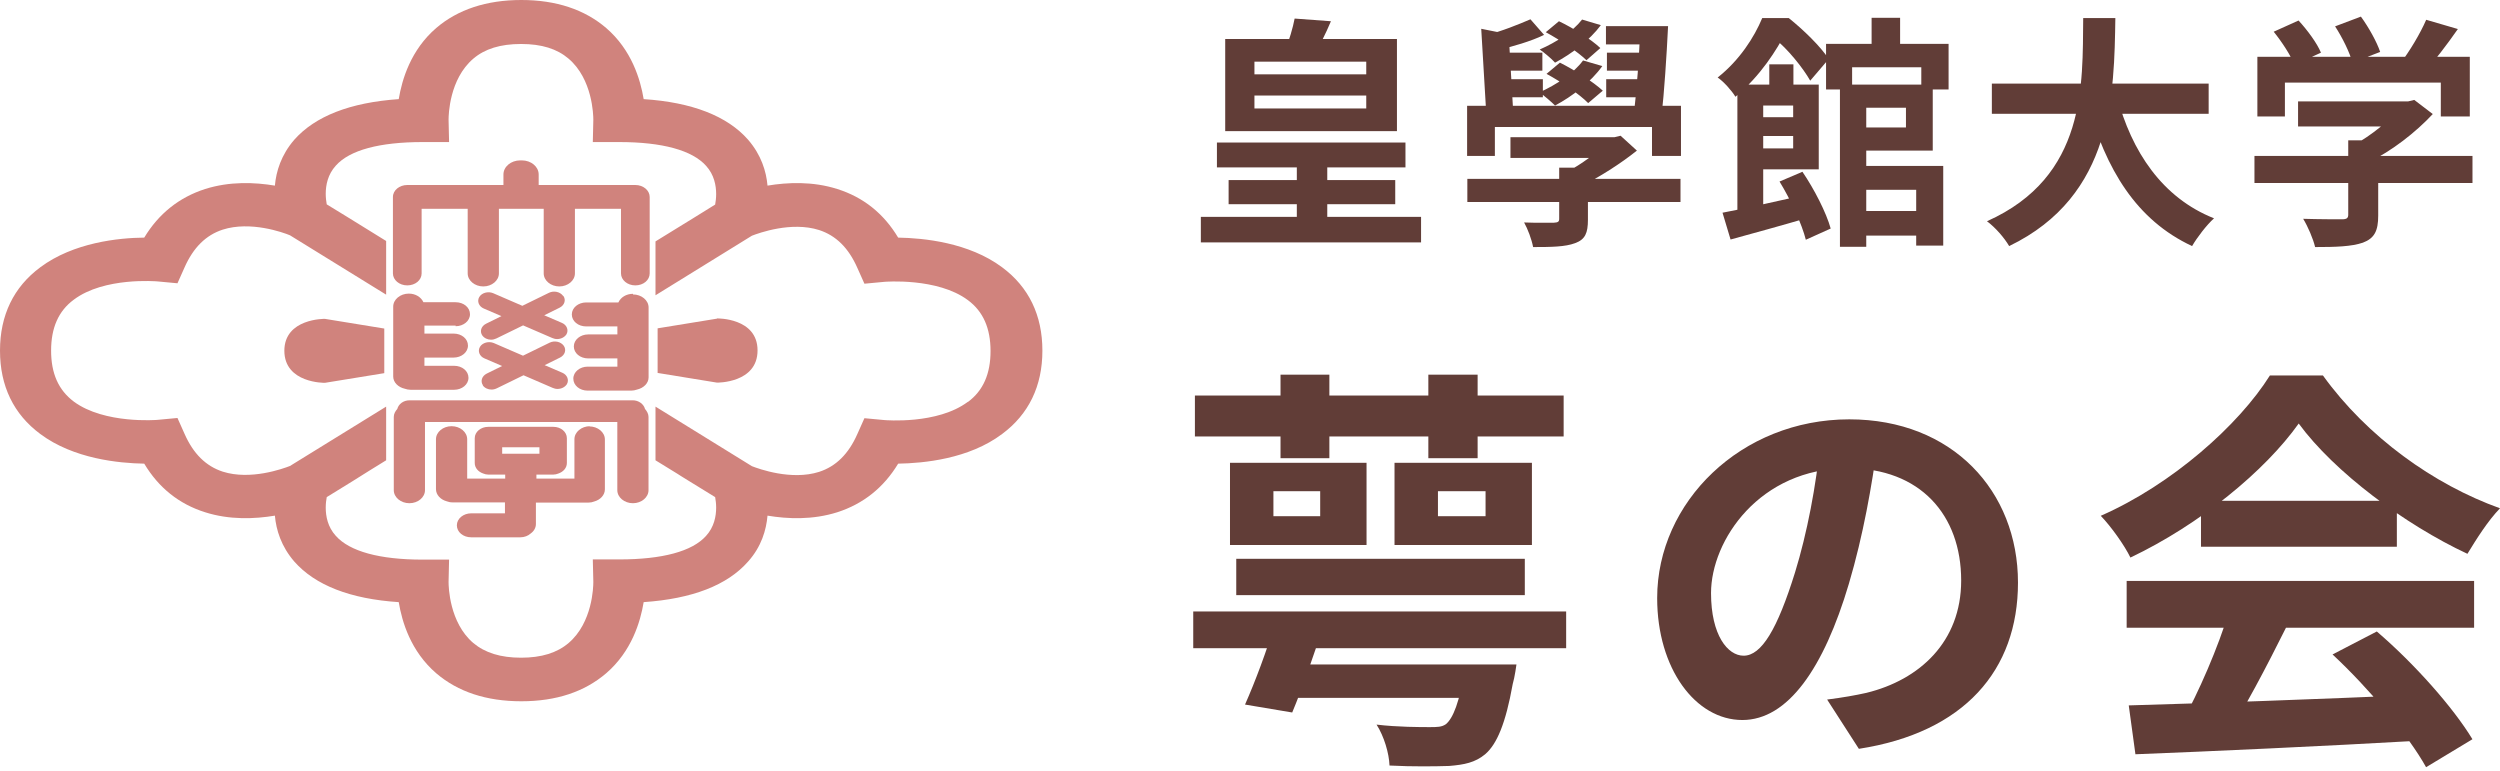
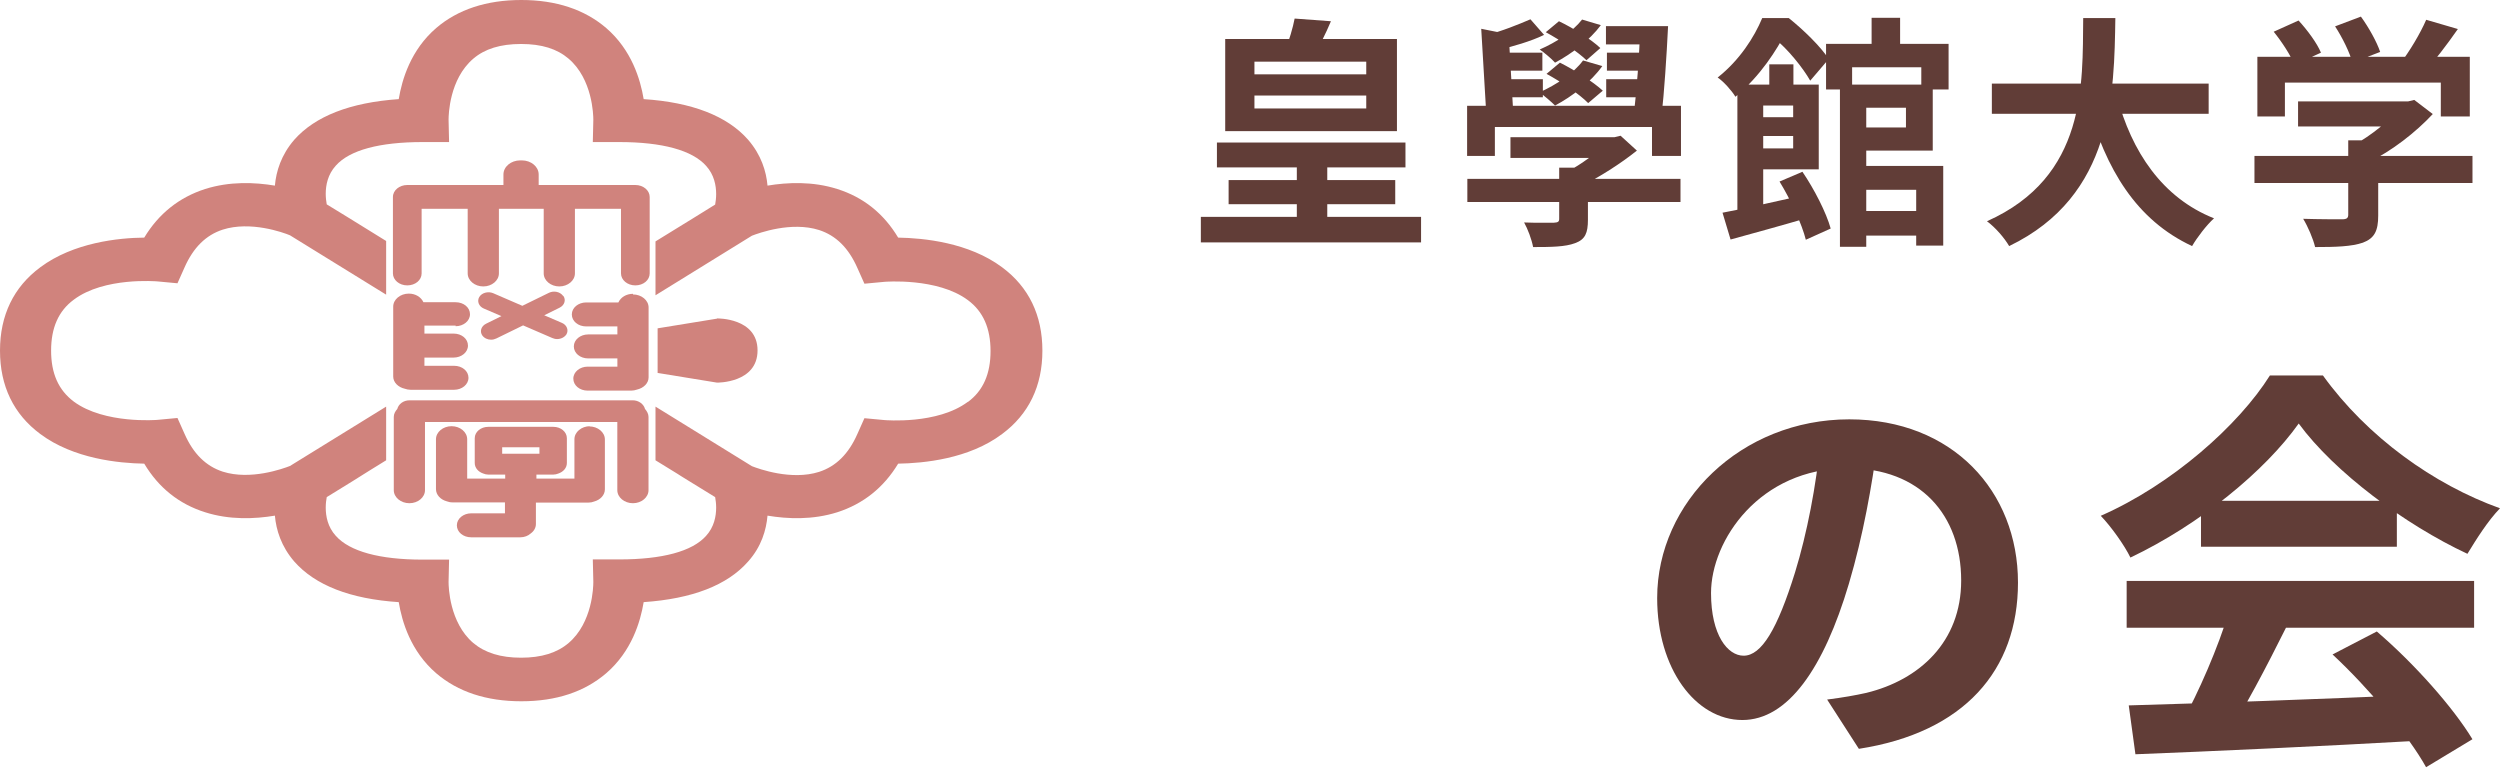
<svg xmlns="http://www.w3.org/2000/svg" width="240" height="74" viewBox="0 0 240 74" fill="none">
  <path d="M204.36 67.718C211.536 67.518 222.681 67.117 232.784 66.676L232.623 71.086C222.801 71.647 212.217 72.128 205.001 72.409L204.36 67.718ZM204.159 55.771H237.514V60.261H204.159V55.771ZM211.295 48.074H230.098V52.484H211.295V48.074ZM213.981 58.698L219.474 60.221C217.59 63.99 215.425 68.159 213.621 70.845L209.411 69.442C211.055 66.516 212.979 62.066 213.981 58.698ZM223.924 62.827L228.173 60.622C231.781 63.709 235.51 67.919 237.354 70.966L232.904 73.651C231.22 70.605 227.371 66.034 223.924 62.827ZM220.676 40.658C217.429 45.228 211.175 50.359 204.52 53.526C203.959 52.364 202.676 50.56 201.674 49.517C208.529 46.511 214.944 40.778 217.91 36.047H223.002C227.251 41.94 233.625 46.511 240 48.796C238.837 49.998 237.755 51.722 236.873 53.166C230.859 50.359 224.084 45.308 220.676 40.658Z" fill="#613D37" />
  <path d="M180.255 42.542C179.694 46.631 178.892 51.321 177.489 56.052C175.084 64.15 171.636 69.121 167.266 69.121C162.776 69.121 159.088 64.19 159.088 57.415C159.088 48.194 167.146 40.257 177.529 40.257C187.431 40.257 193.726 47.152 193.726 55.932C193.726 64.35 188.554 70.324 178.451 71.887L175.404 67.157C176.968 66.956 178.09 66.756 179.173 66.515C184.264 65.272 188.273 61.624 188.273 55.731C188.273 49.437 184.345 44.947 177.409 44.947C168.91 44.947 164.259 51.883 164.259 56.934C164.259 60.983 165.863 62.947 167.386 62.947C169.11 62.947 170.634 60.382 172.318 54.969C173.48 51.201 174.362 46.591 174.763 42.381L180.255 42.542Z" fill="#613D37" />
-   <path d="M114.551 58.698H150.351V62.226H114.551V58.698ZM118.68 53.646H146.382V57.134H118.68V53.646ZM124.212 63.789H141.251V66.996H124.212V63.789ZM122.248 47.152V49.557H126.738V47.152H122.248ZM118.079 44.426H131.188V52.323H118.079V44.426ZM138.043 47.152V49.557H142.614V47.152H138.043ZM133.874 44.426H147.064V52.323H133.874V44.426ZM122.408 59.78H127.139C126.177 62.747 125.014 66.114 124.052 68.399L119.522 67.638C120.484 65.473 121.647 62.386 122.408 59.78ZM140.649 63.789H145.58C145.58 63.789 145.42 64.992 145.22 65.673C144.538 69.482 143.696 71.446 142.574 72.408C141.611 73.21 140.569 73.411 139.126 73.531C137.883 73.571 135.678 73.611 133.393 73.491C133.353 72.328 132.872 70.684 132.15 69.562C134.155 69.803 136.36 69.803 137.242 69.803C137.963 69.803 138.404 69.803 138.805 69.522C139.487 68.961 140.128 67.397 140.609 64.27L140.649 63.789ZM122.93 35.967H127.62V43.985H122.93V35.967ZM137.121 35.967H141.852V43.985H137.121V35.967ZM114.711 37.971H150.11V41.9H114.711V37.971Z" fill="#613D37" />
  <path d="M96.204 25.66C93.014 23.276 88.664 22.851 86.223 22.811C84.846 20.508 82.888 18.932 80.375 18.144C78.031 17.396 75.615 17.497 73.681 17.82C73.561 16.447 73.077 14.871 71.82 13.416C69.815 11.133 66.432 9.819 61.792 9.516C61.478 7.617 60.632 4.788 58.191 2.687C56.113 0.909 53.382 0 50.047 0C46.712 0 43.957 0.909 41.879 2.687C39.438 4.788 38.593 7.617 38.279 9.516C33.614 9.84 30.256 11.153 28.25 13.416C26.993 14.871 26.51 16.447 26.389 17.82C24.456 17.497 22.063 17.396 19.695 18.144C17.182 18.952 15.224 20.528 13.847 22.811C11.406 22.831 7.056 23.276 3.867 25.66C1.305 27.559 0 30.267 0 33.661C0 37.055 1.305 39.763 3.867 41.662C7.056 44.046 11.406 44.47 13.847 44.511C15.224 46.814 17.182 48.39 19.695 49.178C22.039 49.926 24.456 49.825 26.389 49.501C26.51 50.875 26.993 52.451 28.25 53.906C30.256 56.189 33.639 57.502 38.279 57.805C38.593 59.705 39.438 62.533 41.879 64.635C43.957 66.413 46.688 67.322 50.047 67.322C53.406 67.322 56.113 66.413 58.191 64.635C60.632 62.533 61.478 59.705 61.792 57.805C66.456 57.482 69.815 56.189 71.82 53.906C73.101 52.471 73.561 50.875 73.681 49.501C75.615 49.825 78.007 49.926 80.375 49.178C82.888 48.37 84.846 46.794 86.223 44.511C88.664 44.47 93.014 44.066 96.204 41.662C98.765 39.763 100.07 37.055 100.07 33.661C100.07 30.267 98.765 27.559 96.204 25.66ZM92.917 38.571C89.993 40.773 84.967 40.328 84.918 40.328L82.985 40.147L82.308 41.662C81.463 43.581 80.254 44.773 78.635 45.299C75.977 46.147 72.86 45.016 72.183 44.753L62.928 39.035V44.188L65.03 45.481C65.03 45.481 65.247 45.622 65.344 45.683L66.093 46.147C67.422 46.956 68.365 47.541 68.655 47.723C68.703 48.006 68.751 48.35 68.751 48.733C68.751 49.562 68.558 50.592 67.785 51.441C66.456 52.936 63.58 53.704 59.448 53.704H56.91L56.959 55.846C56.959 55.846 56.959 55.846 56.959 55.886C56.959 56.331 56.886 59.765 54.59 61.725C53.479 62.675 51.98 63.139 50.023 63.139C48.066 63.139 46.567 62.675 45.432 61.725C43.136 59.765 43.063 56.31 43.063 55.886V55.846L43.112 53.724H40.574C36.442 53.724 33.566 52.936 32.237 51.441C31.464 50.592 31.27 49.562 31.27 48.733C31.27 48.329 31.319 47.986 31.367 47.723C31.657 47.541 32.575 46.976 33.856 46.188L34.436 45.824C34.436 45.824 34.557 45.743 34.63 45.703L34.919 45.521C35.113 45.4 35.306 45.279 35.499 45.157L37.07 44.188V39.035C32.503 41.864 28.008 44.632 27.839 44.733C27.162 44.996 24.045 46.127 21.387 45.279C19.768 44.753 18.559 43.561 17.713 41.642L17.037 40.126L15.104 40.308C15.104 40.308 10.029 40.733 7.081 38.55C5.606 37.439 4.906 35.843 4.906 33.661C4.906 31.479 5.606 29.862 7.081 28.771C10.005 26.569 15.031 27.014 15.104 27.014L17.037 27.195L17.713 25.68C18.559 23.761 19.768 22.569 21.387 22.043C24.045 21.195 27.162 22.306 27.839 22.589L37.07 28.287V23.134C34.194 21.356 31.85 19.901 31.367 19.619C31.319 19.336 31.27 18.992 31.27 18.608C31.27 17.78 31.464 16.75 32.237 15.901C33.566 14.406 36.442 13.638 40.574 13.638H43.112L43.063 11.517V11.476C43.063 11.032 43.136 7.597 45.432 5.637C46.543 4.687 48.041 4.223 50.023 4.223C52.005 4.223 53.479 4.687 54.59 5.637C56.886 7.597 56.959 11.052 56.959 11.476C56.959 11.496 56.959 11.517 56.959 11.517L56.91 13.638H59.448C63.58 13.638 66.456 14.426 67.785 15.921C68.558 16.77 68.751 17.8 68.751 18.629C68.751 19.012 68.703 19.376 68.655 19.639C68.171 19.942 65.827 21.397 62.928 23.175V28.347L72.183 22.629C72.86 22.366 75.977 21.235 78.635 22.084C80.254 22.609 81.463 23.801 82.308 25.721L82.985 27.236L84.918 27.054C84.918 27.054 89.993 26.63 92.917 28.812C94.391 29.903 95.092 31.519 95.092 33.701C95.092 35.883 94.391 37.5 92.917 38.591V38.571Z" fill="#D0837D" />
  <path d="M68.834 30.59L63.131 31.519V35.802L68.834 36.732C68.834 36.732 72.725 36.792 72.725 33.64C72.725 30.488 68.834 30.569 68.834 30.569V30.59Z" fill="#D0837D" />
-   <path d="M27.297 33.661C27.297 36.813 31.188 36.752 31.188 36.752L36.891 35.823V31.54L31.188 30.61C31.188 30.61 27.297 30.549 27.297 33.681V33.661Z" fill="#D0837D" />
  <path d="M43.741 31.317C44.49 31.317 45.119 30.812 45.119 30.166C45.119 29.519 44.514 29.014 43.741 29.014H40.648C40.43 28.529 39.899 28.186 39.246 28.186C38.425 28.186 37.748 28.751 37.748 29.438V36.146C37.748 36.712 38.231 37.177 38.86 37.318C39.029 37.379 39.222 37.419 39.416 37.419H43.596C44.345 37.419 44.974 36.914 44.974 36.267C44.974 35.621 44.37 35.116 43.596 35.116H40.745V34.328H43.548C44.297 34.328 44.925 33.823 44.925 33.176C44.925 32.529 44.321 32.024 43.548 32.024H40.745V31.257H43.741V31.317Z" fill="#D0837D" />
  <path d="M54.059 28.408C53.769 28.004 53.165 27.883 52.706 28.105L50.145 29.358L47.341 28.145C46.858 27.943 46.254 28.105 46.012 28.509C45.771 28.913 45.964 29.418 46.447 29.62L48.139 30.348L46.665 31.075C46.181 31.317 46.036 31.823 46.302 32.206C46.496 32.469 46.81 32.611 47.148 32.611C47.317 32.611 47.486 32.57 47.656 32.489L50.217 31.237L53.02 32.449C53.165 32.509 53.31 32.55 53.479 32.55C53.842 32.55 54.18 32.388 54.374 32.105C54.615 31.701 54.422 31.196 53.939 30.994L52.247 30.267L53.721 29.539C54.204 29.297 54.349 28.792 54.084 28.408H54.059Z" fill="#D0837D" />
-   <path d="M46.343 36.995C46.536 37.257 46.85 37.399 47.188 37.399C47.358 37.399 47.527 37.358 47.696 37.277L50.257 36.025L53.061 37.237C53.206 37.298 53.351 37.338 53.52 37.338C53.882 37.338 54.221 37.176 54.414 36.894C54.656 36.489 54.462 35.984 53.979 35.782L52.287 35.055L53.761 34.328C54.245 34.085 54.39 33.58 54.124 33.196C53.834 32.792 53.23 32.671 52.771 32.893L50.209 34.146L47.406 32.933C46.922 32.731 46.318 32.893 46.077 33.297C45.835 33.701 46.028 34.206 46.512 34.408L48.203 35.136L46.729 35.863C46.246 36.106 46.101 36.611 46.367 36.995H46.343Z" fill="#D0837D" />
  <path d="M60.688 38.429H39.325C38.721 38.429 38.262 38.793 38.141 39.258C37.948 39.48 37.803 39.722 37.803 40.026V47.057C37.803 47.744 38.479 48.309 39.301 48.309C40.123 48.309 40.799 47.744 40.799 47.057V40.511H59.262V47.057C59.262 47.744 59.938 48.309 60.76 48.309C61.582 48.309 62.258 47.744 62.258 47.057V40.026C62.258 39.743 62.113 39.48 61.92 39.258C61.799 38.793 61.316 38.429 60.736 38.429H60.688Z" fill="#D0837D" />
  <path d="M56.643 40.914C55.821 40.914 55.145 41.48 55.145 42.167V45.945H51.496V45.561H53.115C53.284 45.561 53.453 45.521 53.598 45.46C54.081 45.299 54.42 44.915 54.42 44.45V42.066C54.42 41.46 53.84 40.975 53.115 40.975C53.115 40.975 53.091 40.975 53.066 40.975H50.07C50.07 40.975 50.022 40.975 49.997 40.975C49.973 40.975 49.949 40.975 49.925 40.975H46.928C46.928 40.975 46.904 40.975 46.88 40.975C46.155 40.975 45.575 41.46 45.575 42.066V44.45C45.575 44.915 45.913 45.299 46.397 45.46C46.542 45.521 46.711 45.561 46.88 45.561H48.499V45.945H44.85V42.167C44.85 41.48 44.173 40.914 43.352 40.914C42.53 40.914 41.853 41.48 41.853 42.167V46.956C41.853 47.501 42.288 47.966 42.893 48.127C43.062 48.188 43.231 48.228 43.424 48.228H48.475V49.279H45.237C44.488 49.279 43.859 49.784 43.859 50.431C43.859 51.077 44.463 51.582 45.237 51.582H49.949C50.336 51.582 50.698 51.441 50.94 51.219C51.254 50.996 51.447 50.673 51.447 50.309V48.249H56.498C56.691 48.249 56.885 48.208 57.03 48.148C57.634 47.986 58.069 47.521 58.069 46.976V42.187C58.069 41.5 57.392 40.935 56.57 40.935L56.643 40.914ZM48.209 43.561V42.935H49.925C49.925 42.935 49.973 42.935 49.997 42.935C50.022 42.935 50.046 42.935 50.07 42.935H51.786V43.561H48.161H48.209Z" fill="#D0837D" />
  <path d="M60.767 28.206C60.114 28.206 59.583 28.549 59.365 29.034H56.272C55.523 29.034 54.895 29.539 54.895 30.186C54.895 30.832 55.499 31.337 56.272 31.337H59.269V32.105H56.465C55.716 32.105 55.088 32.61 55.088 33.257C55.088 33.903 55.692 34.408 56.465 34.408H59.269V35.197H56.417C55.668 35.197 55.039 35.702 55.039 36.348C55.039 36.995 55.644 37.5 56.417 37.5H60.598C60.791 37.5 60.984 37.459 61.154 37.399C61.782 37.257 62.265 36.793 62.265 36.227V29.519C62.265 28.832 61.588 28.266 60.767 28.266V28.206Z" fill="#D0837D" />
  <path d="M60.944 17.76H51.713V16.75C51.713 16.002 50.988 15.396 50.093 15.396C50.069 15.396 50.045 15.396 50.021 15.396C49.997 15.396 49.973 15.396 49.949 15.396C49.054 15.396 48.33 16.002 48.33 16.75V17.76H39.098C38.349 17.76 37.721 18.265 37.721 18.911V26.246C37.721 26.872 38.325 27.397 39.098 27.397C39.871 27.397 40.476 26.892 40.476 26.246V20.043H44.898V26.246C44.898 26.933 45.575 27.498 46.396 27.498C47.218 27.498 47.895 26.933 47.895 26.246V20.043H52.196V26.246C52.196 26.933 52.873 27.498 53.694 27.498C54.516 27.498 55.193 26.933 55.193 26.246V20.043H59.615V26.246C59.615 26.872 60.219 27.397 60.992 27.397C61.766 27.397 62.37 26.892 62.37 26.246V18.911C62.37 18.285 61.766 17.76 60.992 17.76H60.944Z" fill="#D0837D" />
  <path d="M220.614 9.733H231.395V12.142H220.614V9.733ZM216.428 14.971H237.358V17.567H216.428V14.971ZM225.431 13.475H228.308V20.701C228.308 22.151 227.957 22.876 226.834 23.297C225.735 23.671 224.239 23.718 222.251 23.718C222.064 22.922 221.549 21.73 221.105 21.005C222.602 21.052 224.356 21.052 224.823 21.052C225.291 21.052 225.431 20.935 225.431 20.607V13.475ZM230.483 9.733H231.184L231.769 9.593L233.546 10.949C231.932 12.68 229.617 14.504 227.325 15.603C226.998 15.135 226.25 14.363 225.829 13.989C227.63 13.054 229.617 11.393 230.483 10.247V9.733ZM216.708 5.453H237.101V11.183H234.318V7.932H219.351V11.183H216.708V5.453ZM232.915 1.899L235.955 2.787C234.879 4.331 233.663 5.921 232.704 6.95L230.412 6.108C231.301 4.962 232.353 3.208 232.915 1.899ZM218.275 3.045L220.661 1.969C221.502 2.881 222.438 4.144 222.812 5.056L220.263 6.225C219.936 5.36 219.07 4.027 218.275 3.045ZM224.168 2.53L226.647 1.595C227.396 2.624 228.191 4.05 228.495 4.986L225.829 6.015C225.595 5.079 224.87 3.606 224.168 2.53Z" fill="#613D37" />
  <path d="M191.218 8.026H212.031V10.926H191.218V8.026ZM203.215 9.195C204.618 14.551 207.588 18.994 212.546 20.958C211.844 21.59 210.909 22.806 210.441 23.624C205.085 21.122 202.162 16.281 200.385 9.85L203.215 9.195ZM199.987 1.735H203.074C202.957 8.868 202.911 18.784 192.878 23.624C192.434 22.853 191.569 21.847 190.75 21.239C200.338 16.959 199.917 8.073 199.987 1.735Z" fill="#613D37" />
  <path d="M177.733 20.256H185.497V22.618H177.733V20.256ZM176.634 8.119H179.16V23.694H176.634V8.119ZM177.733 8.119H185.544V14.457H177.733V12.235H182.972V10.341H177.733V8.119ZM175.301 4.214H187.064V8.587H184.445V6.459H177.803V8.587H175.301V4.214ZM179.674 1.712H182.41V5.336H179.674V1.712ZM177.733 15.93H186.55V23.577H183.954V18.222H177.733V15.93ZM169.852 6.178H172.168V9.101H169.852V6.178ZM166.789 8.119H169.268V21.122H166.789V8.119ZM168.402 11.253H173.477V13.054H168.402V11.253ZM165.362 20.42C167.35 20.046 170.39 19.368 173.29 18.713L173.547 20.911C170.998 21.66 168.262 22.408 166.134 22.993L165.362 20.42ZM170.835 17.427L173.033 16.491C174.179 18.175 175.325 20.42 175.746 21.94L173.36 23.016C172.986 21.519 171.91 19.181 170.835 17.427ZM168.169 8.119H174.6V16.258H168.169V14.246H172.144V10.13H168.169V8.119ZM169.174 1.735H170.694V2.249H171.489V3.021C170.554 4.798 169.057 7.231 166.602 9.289C166.251 8.704 165.456 7.815 164.895 7.441C166.999 5.781 168.402 3.582 169.174 1.735ZM169.852 1.735H171.723C173.126 2.857 174.787 4.471 175.558 5.664L173.781 7.745C173.126 6.576 171.606 4.658 170.297 3.653H169.852V1.735Z" fill="#613D37" />
  <path d="M140.865 17.17H161.328V19.392H140.865V17.17ZM145.004 13.171H154.967V15.159H145.004V13.171ZM149.682 16.094H152.441V21.099C152.441 22.362 152.184 22.993 151.202 23.344C150.266 23.695 148.957 23.718 147.179 23.718C147.039 22.97 146.665 21.987 146.314 21.356C147.437 21.403 148.84 21.379 149.191 21.379C149.565 21.356 149.682 21.286 149.682 21.005V16.094ZM154.312 13.171H154.99L155.575 13.031L157.142 14.457C155.598 15.697 153.517 17.03 151.646 17.942C151.342 17.521 150.711 16.843 150.383 16.515C151.786 15.814 153.517 14.504 154.312 13.639V13.171ZM140.842 10.154H161.374V14.972H158.592V12.189H143.508V14.972H140.842V10.154ZM142.198 2.764L145.472 3.419C145.425 3.606 145.238 3.723 144.864 3.793L145.285 11.043H142.689L142.198 2.764ZM157.469 2.507H160.135C159.995 5.384 159.761 8.938 159.504 11.16H156.814C157.118 8.868 157.376 5.313 157.469 2.507ZM154.172 2.507H158.498V4.261H154.172V2.507ZM146.922 1.852L148.232 3.349C146.945 3.98 145.168 4.471 143.929 4.776L142.806 3.326C144.046 3.045 145.846 2.32 146.922 1.852ZM143.671 5.056H148.068V6.787H143.671V5.056ZM143.742 7.605H148.115V9.336H143.742V7.605ZM154.265 5.056H158.217V6.787H154.265V5.056ZM154.195 7.605H158.147V9.336H154.195V7.605ZM151.88 1.876L153.681 2.414C152.628 3.84 150.874 5.173 149.284 6.015C148.98 5.664 148.255 5.056 147.811 4.752C149.424 4.051 150.991 3.022 151.88 1.876ZM148.395 3.092L149.658 2.039C151.038 2.694 152.769 3.793 153.634 4.612L152.301 5.781C151.482 4.986 149.775 3.84 148.395 3.092ZM151.973 5.804L153.821 6.342C152.745 7.862 150.921 9.266 149.284 10.131C148.957 9.803 148.232 9.172 147.787 8.868C149.448 8.12 151.085 7.021 151.973 5.804ZM148.466 7.091L149.752 6.015C151.155 6.717 152.956 7.862 153.868 8.704L152.465 9.897C151.646 9.055 149.892 7.862 148.466 7.091Z" fill="#613D37" />
  <path d="M116.825 13.685H134.925V16.07H116.825V13.685ZM117.947 17.286H133.943V19.602H117.947V17.286ZM115.281 20.817H136.422V23.273H115.281V20.817ZM120.426 9.171V10.411H131.16V9.171H120.426ZM120.426 5.921V7.137H131.16V5.921H120.426ZM117.62 3.746H134.107V12.586H117.62V3.746ZM124.495 14.901H127.418V22.127H124.495V14.901ZM124.285 1.782L127.769 2.039C127.255 3.278 126.67 4.377 126.226 5.172L123.396 4.798C123.747 3.886 124.121 2.67 124.285 1.782Z" fill="#613D37" />
</svg>